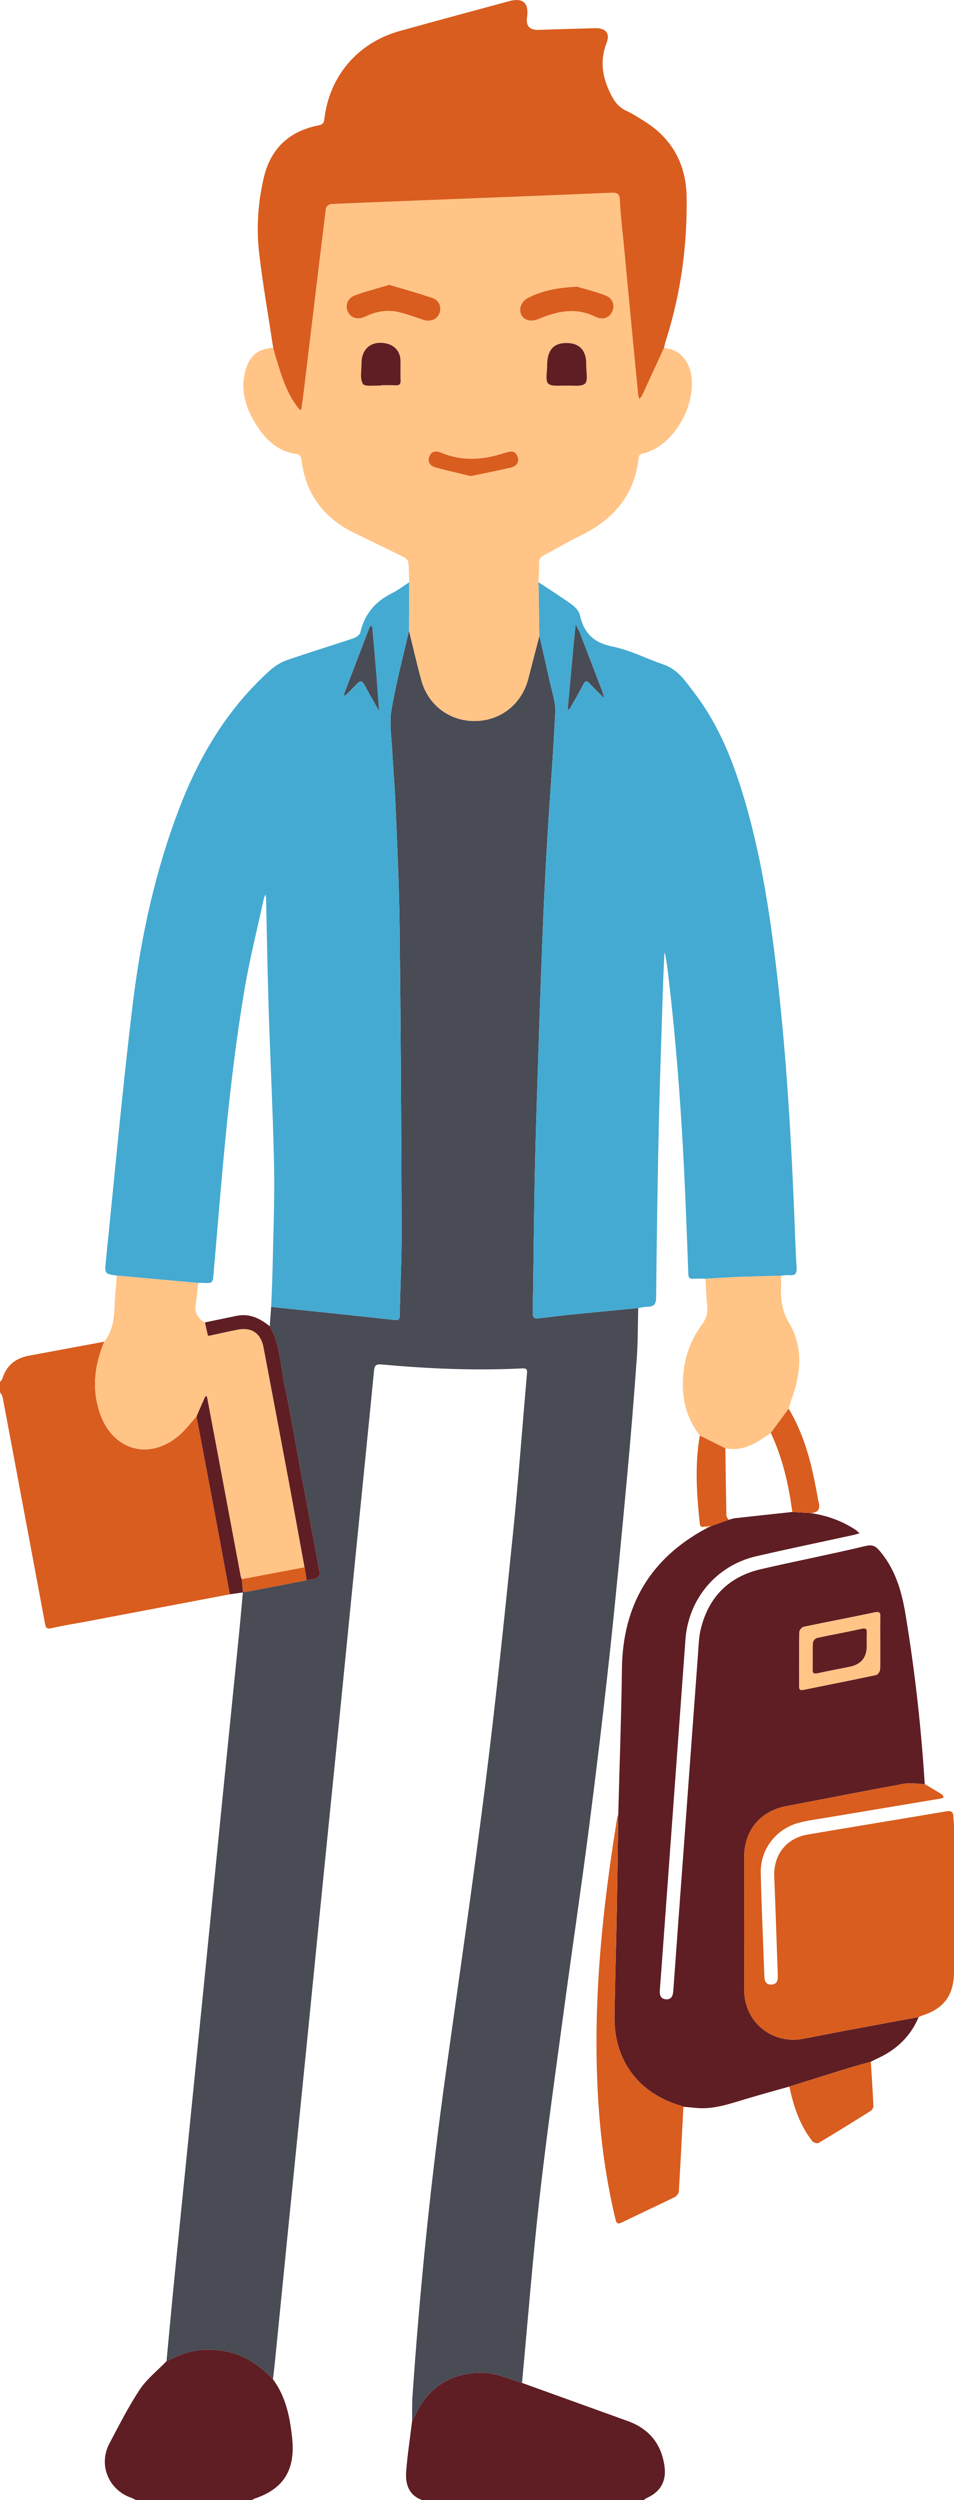
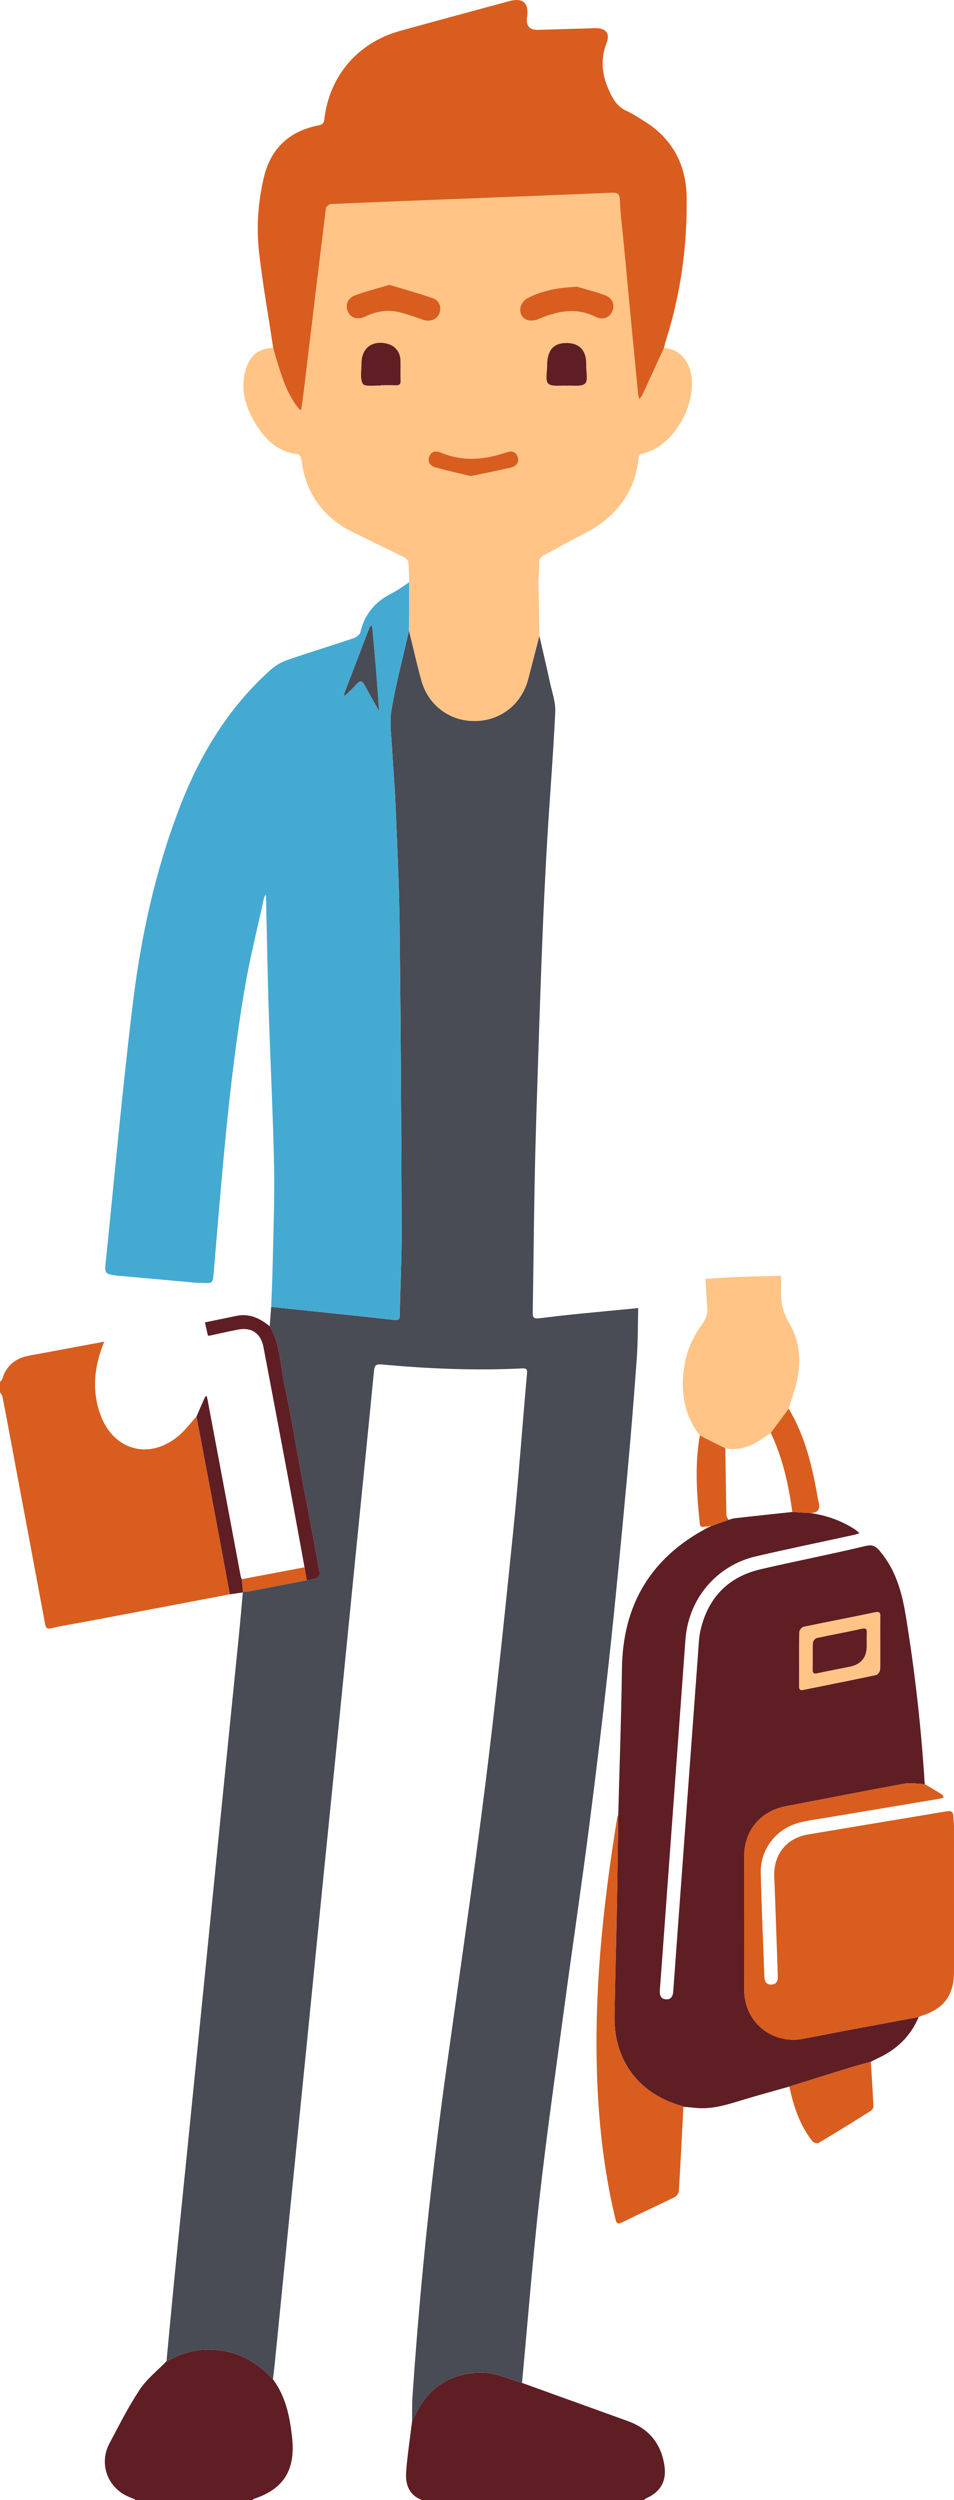
<svg xmlns="http://www.w3.org/2000/svg" viewBox="0 0 120.306 315.076">
  <g>
    <g>
      <path d="M28.985,200.92c-5.976,1.133-11.953,2.267-17.93,3.399-1.521,.288-3.053,.521-4.56,.869-.612,.142-.725-.082-.817-.573-1.346-7.219-2.701-14.436-4.053-21.653-.433-2.31-.86-4.62-1.307-6.927-.04-.207-.21-.389-.319-.583,0-.428,0-.856,0-1.284,.103-.141,.254-.268,.302-.427,.514-1.681,1.681-2.587,3.369-2.899,3.16-.585,6.32-1.174,9.479-1.762-1.236,2.976-1.613,6.004-.521,9.109,1.615,4.591,6.177,5.88,9.895,2.757,.842-.708,1.51-1.624,2.259-2.444,.776,4.102,1.557,8.204,2.327,12.307,.632,3.369,1.251,6.741,1.875,10.111Z" style="fill:#d95d1e;">
     </path>
      <path d="M53.26,315.076c-1.749-.625-2.165-2.054-2.037-3.665,.167-2.099,.488-4.186,.742-6.278,.117-.235,.24-.467,.352-.704,1.626-3.433,4.287-5.278,8.128-5.42,1.933-.072,3.613,.768,5.385,1.291,4.437,1.6,8.872,3.202,13.31,4.799,2.683,.965,4.252,2.843,4.654,5.674,.271,1.909-.482,3.246-2.251,4.044-.135,.061-.247,.172-.37,.259h-27.913Z" style="fill:#5f1e23;">
     </path>
      <path d="M34.42,299.84c1.609,2.175,2.124,4.676,2.414,7.318,.441,4.014-.968,6.466-4.746,7.734-.116,.039-.217,.121-.325,.184h-14.598c-.208-.102-.408-.226-.626-.302-2.877-1.012-4.163-4.173-2.733-6.857,1.218-2.287,2.383-4.618,3.813-6.77,.895-1.347,2.237-2.395,3.379-3.578,.288-.137,.578-.272,.865-.412,2.188-1.067,4.473-1.298,6.841-.784,2.301,.499,4.125,1.791,5.716,3.466Z" style="fill:#5f1e23;">
     </path>
      <path d="M34.42,299.84c-1.59-1.675-3.414-2.967-5.716-3.466-2.368-.514-4.653-.283-6.841,.784-.287,.14-.577,.275-.865,.412,.346-3.643,.679-7.286,1.04-10.928,.555-5.609,1.13-11.215,1.695-16.823,.736-7.308,1.473-14.617,2.204-21.926,.665-6.645,1.318-13.291,1.985-19.936,.725-7.229,1.462-14.458,2.187-21.687,.186-1.86,.344-3.722,.515-5.584-.002-.036,.005-.07,.022-.101,.21-.004,.427,.022,.631-.017,2.469-.469,4.936-.948,7.403-1.424,.417-.078,.857-.099,1.242-.256,.195-.08,.443-.431,.41-.613-.792-4.344-1.625-8.681-2.439-13.021-.667-3.556-1.235-7.133-2.004-10.667-.544-2.501-.53-5.154-1.875-7.455l.182-2.434c5.174,.542,10.349,1.07,15.519,1.645,.637,.071,.688-.136,.698-.662,.069-3.606,.255-7.212,.242-10.818-.045-12.753-.115-25.506-.26-38.257-.058-5.128-.317-10.255-.523-15.381-.089-2.213-.299-4.422-.411-6.635-.086-1.704-.371-3.456-.093-5.107,.567-3.364,1.454-6.673,2.209-10.005,.52,2.098,.993,4.21,1.57,6.292,.859,3.097,3.543,5.101,6.7,5.093,3.265-.008,5.943-2.114,6.771-5.323,.466-1.805,.934-3.61,1.401-5.414,.439,1.924,.894,3.844,1.31,5.773,.275,1.273,.752,2.571,.693,3.837-.252,5.41-.7,10.811-1.018,16.218-.257,4.37-.465,8.744-.635,13.119-.25,6.431-.456,12.864-.661,19.297-.121,3.79-.231,7.582-.3,11.373-.095,5.237-.139,10.474-.228,15.711-.01,.583,.181,.753,.737,.685,1.641-.2,3.284-.387,4.928-.553,2.545-.258,5.093-.494,7.64-.739-.056,2.13-.032,4.266-.185,6.389-.357,4.956-.759,9.911-1.218,14.859-.694,7.475-1.394,14.95-2.203,22.413-.792,7.302-1.667,14.596-2.609,21.88-.979,7.575-2.105,15.13-3.124,22.7-1.073,7.967-2.209,15.928-3.109,23.915-.873,7.75-1.482,15.53-2.206,23.296-1.772-.523-3.451-1.363-5.385-1.291-3.841,.142-6.502,1.987-8.128,5.42-.112,.237-.234,.469-.352,.704,.016-1.062-.015-2.127,.056-3.185,.933-13.738,2.347-27.426,4.248-41.064,1.678-12.04,3.433-24.071,4.949-36.132,1.306-10.393,2.379-20.816,3.446-31.237,.694-6.779,1.19-13.579,1.788-20.369,.046-.516,.025-.729-.627-.696-5.91,.299-11.809,.043-17.696-.494-.71-.065-.899,.11-.966,.801-.766,7.874-1.568,15.744-2.355,23.616-.665,6.649-1.319,13.298-1.985,19.947-.725,7.233-1.463,14.464-2.188,21.697-.664,6.622-1.314,13.245-1.977,19.867-.725,7.233-1.46,14.466-2.186,21.699-.608,6.063-1.209,12.126-1.815,18.189-.069,.69-.157,1.379-.236,2.068Z" style="fill:#494b55;">
     </path>
      <path d="M51.577,79.479c-.755,3.332-1.642,6.641-2.209,10.005-.278,1.651,.007,3.403,.093,5.107,.111,2.213,.322,4.421,.411,6.635,.206,5.126,.464,10.252,.523,15.381,.145,12.752,.215,25.505,.26,38.257,.013,3.606-.173,7.212-.242,10.818-.01,.526-.06,.733-.698,.662-5.17-.575-10.345-1.103-15.519-1.645,.06-1.626,.144-3.251,.177-4.878,.085-4.271,.272-8.546,.189-12.814-.128-6.567-.472-13.13-.679-19.696-.148-4.699-.223-9.4-.332-14.1-.004-.158-.029-.316-.045-.474-.077,.156-.19,.303-.225,.468-.825,3.807-1.783,7.592-2.434,11.429-2.008,11.832-2.87,23.796-3.901,35.738-.118,1.37-.088,1.371-1.47,1.298-.159-.008-.319,.008-.479,.013-3.422-.309-6.843-.618-10.265-.927-1.519-.217-1.551-.221-1.386-1.827,1.111-10.836,2.088-21.688,3.407-32.498,1.03-8.439,2.839-16.741,5.914-24.714,2.534-6.573,6.089-12.478,11.373-17.227,.603-.542,1.342-1.018,2.103-1.283,2.794-.972,5.628-1.828,8.434-2.77,.341-.115,.794-.436,.863-.738,.532-2.32,1.894-3.908,4.004-4.949,.761-.375,1.443-.913,2.161-1.376-.009,2.035-.018,4.069-.027,6.104Zm-3.771,10.11l-.003,.002c-.122-1.647-.233-3.295-.368-4.941-.15-1.831-.318-3.661-.485-5.491-.011-.121-.077-.236-.117-.354-.079,.095-.188,.178-.233,.288-.184,.443-.348,.895-.519,1.343-.878,2.291-1.757,4.582-2.63,6.875-.044,.116-.04,.251-.058,.376,.107-.069,.23-.122,.32-.209,.439-.43,.882-.856,1.298-1.307,.406-.44,.673-.391,.956,.138,.592,1.105,1.224,2.188,1.839,3.28Z" style="fill:#45aad1;">
     </path>
-       <path d="M80.484,164.849c-2.547,.245-5.094,.482-7.64,.739-1.645,.166-3.287,.353-4.928,.553-.556,.068-.747-.102-.737-.685,.089-5.237,.133-10.474,.228-15.711,.069-3.792,.179-7.583,.3-11.373,.206-6.433,.412-12.866,.661-19.297,.17-4.375,.378-8.749,.635-13.119,.318-5.408,.766-10.808,1.018-16.218,.059-1.266-.418-2.563-.693-3.837-.416-1.929-.871-3.849-1.31-5.773-.038-2.253-.077-4.505-.115-6.758,1.404,.93,2.832,1.826,4.197,2.81,.44,.317,.916,.822,1.024,1.319,.501,2.288,1.741,3.506,4.136,3.989,2.199,.443,4.266,1.522,6.413,2.255,1.864,.636,2.827,2.194,3.924,3.628,3.123,4.084,4.944,8.786,6.365,13.658,1.98,6.791,3.076,13.755,3.91,20.766,1.211,10.171,1.842,20.384,2.265,30.613,.102,2.457,.173,4.916,.321,7.37,.046,.77-.218,.991-.929,.925-.34-.032-.69,.039-1.035,.063-1.804,.053-3.609,.092-5.413,.163-1.375,.054-2.747,.149-4.121,.226-.501-.004-1.004-.039-1.502-.004-.483,.035-.646-.121-.661-.621-.079-2.618-.196-5.234-.298-7.851-.398-10.175-1.082-20.327-2.304-30.439-.077-.635-.189-1.266-.292-1.898-.016-.097-.069-.189-.104-.283-.008,.094-.02,.188-.024,.283-.053,1.228-.117,2.456-.155,3.685-.189,6.011-.41,12.021-.544,18.033-.159,7.135-.26,14.272-.332,21.409-.009,.859-.24,1.209-1.081,1.213-.393,.002-.786,.108-1.178,.167Zm-4.284-76.864s-.003,.002-.003,.002c-.089-.307-.157-.621-.271-.918-.932-2.446-1.869-4.89-2.816-7.329-.137-.354-.338-.684-.51-1.024-.036,.337-.072,.674-.107,1.011-.036,.345-.075,.689-.106,1.034-.256,2.788-.51,5.576-.763,8.364-.012,.131-.013,.264-.019,.395,.106-.11,.239-.204,.312-.332,.556-.975,1.133-1.94,1.634-2.942,.287-.575,.496-.445,.84-.079,.586,.623,1.205,1.215,1.81,1.82Z" style="fill:#45aad1;">
-      </path>
      <path d="M67.904,73.369c.038,2.253,.077,4.505,.115,6.758-.467,1.805-.935,3.609-1.401,5.415-.828,3.209-3.506,5.315-6.771,5.323-3.157,.008-5.842-1.996-6.7-5.093-.577-2.082-1.05-4.194-1.57-6.292,.009-2.035,.018-4.069,.027-6.104-.029-.851-.016-1.707-.115-2.55-.028-.235-.347-.509-.598-.634-2.102-1.046-4.225-2.05-6.33-3.089-3.868-1.909-6.071-4.996-6.568-9.299-.025-.214-.283-.555-.461-.575-2.333-.26-3.902-1.662-5.097-3.505-1.436-2.214-2.244-4.614-1.408-7.283,.535-1.707,1.643-2.52,3.425-2.611,.123,.436,.24,.875,.37,1.309,.669,2.229,1.342,4.457,2.823,6.323,.077,.097,.185,.168,.279,.251,.036-.116,.088-.231,.105-.35,.1-.686,.203-1.372,.285-2.06,.923-7.679,1.837-15.358,2.786-23.034,.027-.215,.4-.543,.623-.553,5.306-.237,10.614-.437,15.921-.645,6.481-.255,12.962-.501,19.441-.781,.757-.033,1.054,.093,1.088,.954,.071,1.81,.308,3.613,.479,5.419,.361,3.824,.722,7.648,1.087,11.471,.241,2.522,.488,5.044,.738,7.565,.02,.198,.092,.391,.14,.587,.126-.159,.288-.301,.372-.48,.92-1.982,1.828-3.969,2.74-5.955,2.059,.128,3.466,1.838,3.528,4.304,.097,3.832-2.741,8.317-6.351,9.035-.146,.029-.344,.259-.359,.411-.472,4.745-3.138,7.842-7.293,9.873-1.557,.761-3.049,1.655-4.588,2.457-.483,.252-.713,.55-.691,1.12,.029,.77-.042,1.545-.07,2.317Zm4.876-37.237c-2.644,.121-4.537,.549-6.285,1.459-.388,.202-.785,.706-.862,1.129-.24,1.306,.93,2.057,2.253,1.495,2.357-1,4.721-1.522,7.175-.303,.899,.446,1.717,.192,2.117-.593,.411-.808,.12-1.738-.841-2.097-1.357-.508-2.774-.856-3.557-1.09Zm-23.689-.238c-1.544,.466-2.985,.824-4.365,1.344-.946,.357-1.241,1.33-.825,2.108,.405,.756,1.251,.989,2.142,.558,1.393-.673,2.847-.927,4.354-.548,1.004,.253,1.984,.603,2.963,.945,.837,.293,1.693,0,2.025-.745,.343-.769,.047-1.692-.808-1.985-1.8-.617-3.639-1.121-5.485-1.678Zm22.333,12.71c.811-.059,1.892,.17,2.355-.263,.408-.382,.127-1.503,.149-2.297,.002-.08,0-.16,0-.24-.017-1.755-.972-2.659-2.716-2.571-1.503,.076-2.226,1.009-2.217,2.888,.004,.768-.254,1.85,.141,2.222,.447,.42,1.493,.202,2.287,.262Zm-23.407-.005l.003-.053c.613,0,1.226-.021,1.837,.007,.457,.021,.684-.086,.661-.61-.039-.851,.011-1.705-.017-2.557-.035-1.068-.718-1.859-1.755-2.093-1.859-.42-3.166,.615-3.158,2.521,.004,.873-.224,1.911,.171,2.558,.238,.39,1.472,.172,2.258,.227Zm11.362,11.403c1.732-.365,3.367-.692,4.994-1.06,.729-.165,1.169-.654,.891-1.409-.285-.774-.889-.697-1.592-.463-2.647,.881-5.321,1.103-7.971,.008-.667-.276-1.227-.306-1.542,.412-.319,.728,.103,1.231,.757,1.414,1.473,.413,2.971,.737,4.464,1.098Z" style="fill:#ffc486;">
     </path>
      <path d="M115.851,254.194c-1.024,2.441-2.805,4.127-5.189,5.214-.286,.131-.564,.279-.845,.42-.995,.282-1.996,.545-2.985,.849-2.433,.749-4.86,1.517-7.289,2.278-1.762,.5-3.529,.985-5.286,1.503-2.121,.626-4.21,1.412-6.485,1.19-.529-.052-1.059-.099-1.589-.148-.098-.042-.193-.096-.295-.126-5.348-1.538-8.481-5.717-8.394-11.279,.073-4.622,.215-9.243,.303-13.865,.074-3.847,.114-7.695,.169-11.542,.16-6.136,.383-12.271,.464-18.408,.106-7.989,3.585-13.882,10.63-17.659,.211-.103,.422-.207,.633-.311l2.2-.773c.255-.071,.506-.177,.766-.206,2.418-.27,4.838-.527,7.257-.788,.763,.046,1.526,.091,2.29,.137,2.037,.291,3.934,.967,5.661,2.094,.191,.125,.349,.302,.522,.454-.23,.067-.456,.148-.689,.199-4.12,.9-8.251,1.752-12.359,2.704-5,1.158-8.526,5.36-8.901,10.49-.912,12.479-1.821,24.958-2.731,37.436-.163,2.24-.321,4.48-.497,6.719-.048,.606,.071,1.124,.753,1.182,.675,.057,.893-.408,.938-1.03,.406-5.653,.827-11.305,1.242-16.958,.623-8.479,1.241-16.958,1.872-25.436,.081-1.091,.102-2.207,.361-3.26,.989-4.025,3.534-6.584,7.575-7.52,4.394-1.018,8.825-1.877,13.211-2.926,.92-.22,1.307,.069,1.814,.671,1.953,2.318,2.741,5.076,3.223,7.993,1.167,7.075,1.969,14.188,2.414,21.343-.876-.021-1.778-.193-2.622-.04-4.956,.899-9.897,1.883-14.846,2.822-3.249,.616-5.295,3.047-5.298,6.362-.006,5.613-.013,11.226,.003,16.839,.012,3.976,3.475,6.839,7.385,6.124,1.783-.326,3.557-.694,5.339-1.028,3.091-.58,6.184-1.148,9.276-1.721Zm-4.847-47.064c0-1.095-.024-2.192,.01-3.286,.018-.565-.042-.792-.726-.646-2.973,.634-5.963,1.19-8.938,1.816-.226,.048-.544,.419-.548,.644-.041,2.27-.018,4.542-.031,6.813-.002,.408,.082,.587,.543,.492,3.057-.627,6.12-1.224,9.172-1.875,.211-.045,.483-.434,.494-.674,.053-1.093,.023-2.19,.023-3.285Z" style="fill:#5f1e23;">
     </path>
      <path d="M83.728,43.851c-.911,1.986-1.819,3.973-2.74,5.955-.083,.179-.246,.321-.372,.48-.048-.196-.12-.389-.14-.587-.251-2.521-.497-5.043-.738-7.565-.365-3.823-.726-7.647-1.087-11.471-.171-1.806-.408-3.609-.479-5.419-.034-.861-.331-.987-1.088-.954-6.48,.28-12.961,.526-19.441,.781-5.307,.209-10.615,.408-15.921,.645-.223,.01-.596,.339-.623,.553-.949,7.675-1.863,15.355-2.786,23.034-.083,.688-.185,1.374-.285,2.06-.017,.119-.069,.233-.105,.35-.094-.083-.202-.155-.279-.251-1.482-1.866-2.154-4.094-2.823-6.323-.13-.434-.247-.873-.37-1.309-.602-3.984-1.309-7.955-1.773-11.955-.368-3.169-.144-6.358,.587-9.481,.864-3.69,3.214-5.87,6.911-6.596,.478-.094,.666-.265,.721-.755,.62-5.442,4.209-9.659,9.508-11.135,4.6-1.281,9.212-2.517,13.821-3.766,1.726-.468,2.5,.239,2.239,2.025q-.241,1.654,1.454,1.597c2.377-.075,4.754-.153,7.131-.213,1.319-.033,1.92,.629,1.448,1.852-.837,2.167-.578,4.136,.394,6.2,.506,1.076,1.051,1.895,2.141,2.387,.75,.338,1.443,.808,2.148,1.241,3.588,2.197,5.351,5.487,5.409,9.614,.086,6.155-.745,12.202-2.623,18.085-.097,.303-.159,.616-.238,.925Z" style="fill:#d95d1e;">
     </path>
      <path d="M115.851,254.194c-3.092,.573-6.185,1.141-9.276,1.721-1.781,.334-3.556,.702-5.339,1.028-3.91,.715-7.373-2.148-7.385-6.124-.017-5.613-.009-11.226-.003-16.839,.003-3.315,2.05-5.746,5.298-6.362,4.949-.939,9.89-1.922,14.846-2.822,.844-.153,1.747,.019,2.622,.04,.725,.433,1.456,.858,2.171,1.308,.112,.071,.155,.252,.229,.383-.142,.047-.28,.115-.425,.139-4.765,.799-9.532,1.592-14.297,2.392-1.158,.194-2.33,.34-3.464,.629-2.933,.747-4.959,3.334-4.891,6.357,.099,4.356,.304,8.71,.457,13.066,.021,.593,.235,1.014,.883,.991,.719-.026,.829-.547,.808-1.137-.148-4.142-.275-8.284-.447-12.424-.115-2.777,1.489-4.881,4.238-5.349,5.816-.99,11.64-1.938,17.458-2.92,.563-.095,.872,.006,.889,.628,.012,.426,.081,.851,.081,1.276,.006,6.071,.004,12.143,.004,18.214,0,3.045-1.215,4.72-4.09,5.647-.126,.041-.244,.106-.365,.16Z" style="fill:#d95d1e;">
     </path>
-       <path d="M14.731,160.757c3.422,.309,6.843,.618,10.265,.927-.117,1.028-.225,2.056-.353,3.083-.085,.683,.516,1.643,1.205,1.885,.119,.554,.235,1.109,.37,1.659,.005,.022,.186,.02,.279,0,1.172-.249,2.338-.527,3.515-.75,1.742-.33,2.886,.476,3.22,2.242,1.004,5.299,2.011,10.597,3.002,15.898,.735,3.936,1.447,7.876,2.169,11.815-2.637,.498-5.274,.997-7.911,1.495-.048-.124-.116-.244-.14-.373-.923-4.909-1.841-9.818-2.761-14.727-.477-2.546-.958-5.092-1.439-7.638-.024-.125-.067-.246-.101-.368-.071,.06-.174,.107-.209,.184-.359,.802-.707,1.608-1.058,2.414-.748,.82-1.416,1.736-2.259,2.444-3.717,3.124-8.279,1.835-9.895-2.757-1.092-3.105-.715-6.133,.521-9.109,1.554-1.955,1.177-4.334,1.437-6.573,.067-.581,.096-1.167,.143-1.751Z" style="fill:#ffc486;">
+       <path d="M14.731,160.757Z" style="fill:#ffc486;">
     </path>
      <path d="M88.96,161.155c1.374-.077,2.747-.172,4.121-.226,1.804-.071,3.609-.11,5.413-.163,.001,.534,.018,1.069,.001,1.603-.05,1.544,.163,2.914,1.016,4.357,1.815,3.073,1.502,6.394,.292,9.657-.138,.371-.234,.758-.349,1.137-.751,1.02-1.502,2.04-2.253,3.06-.368,.248-.737,.496-1.105,.745-1.4,.95-2.894,1.529-4.625,1.193-1.074-.536-2.148-1.072-3.221-1.608-1.587-2.052-2.228-4.375-2.133-6.962,.095-2.565,.846-4.895,2.349-6.943,.543-.741,.811-1.437,.723-2.336-.114-1.168-.157-2.342-.23-3.514Z" style="fill:#ffc486;">
     </path>
      <path d="M77.966,228.687c-.055,3.847-.095,7.695-.169,11.542-.088,4.622-.23,9.243-.303,13.865-.088,5.562,3.046,9.741,8.394,11.279,.102,.029,.197,.083,.295,.126-.185,3.55-.359,7.101-.576,10.65-.016,.264-.288,.624-.536,.746-2.204,1.081-4.438,2.102-6.644,3.18-.57,.279-.691,.106-.821-.439-1.24-5.161-1.92-10.399-2.21-15.693-.643-11.729,.556-23.33,2.438-34.883,.021-.128,.088-.249,.133-.373Z" style="fill:#d95d1e;">
     </path>
      <path d="M99.543,262.954c2.429-.76,4.856-1.529,7.289-2.278,.988-.304,1.989-.567,2.985-.849,.115,1.866,.243,3.732,.328,5.6,.009,.202-.185,.494-.369,.61-2.171,1.365-4.35,2.716-6.554,4.026-.167,.099-.646-.048-.789-.231-1.581-2.027-2.369-4.399-2.889-6.878Z" style="fill:#d95d1e;">
     </path>
      <path d="M97.202,180.58c.751-1.02,1.502-2.04,2.253-3.059,2.107,3.511,3.008,7.413,3.692,11.386,.005,.026,.002,.054,.01,.079,.279,.9,.291,1.649-.951,1.694-.763-.046-1.527-.091-2.29-.137-.47-3.439-1.216-6.804-2.714-9.963Z" style="fill:#d95d1e;">
     </path>
      <path d="M88.25,180.911c1.074,.536,2.148,1.072,3.221,1.608,.04,2.819,.075,5.639,.134,8.458,.004,.189,.188,.374,.288,.56-.733,.258-1.466,.515-2.2,.773-.223,.016-.447,.032-.67,.049-.363,.07-.714,.226-.781-.401-.393-3.684-.633-7.365,.008-11.047Z" style="fill:#d95d1e;">
     </path>
      <path d="M89.023,192.359c.223-.016,.447-.033,.67-.049-.211,.104-.422,.207-.633,.311-.012-.087-.025-.175-.037-.262Z" style="fill:#ffc486;">
     </path>
      <path d="M24.783,178.502c.351-.805,.699-1.612,1.058-2.414,.034-.077,.137-.123,.209-.184,.034,.123,.078,.244,.101,.368,.481,2.546,.962,5.091,1.439,7.638,.92,4.909,1.838,9.818,2.761,14.727,.024,.128,.092,.249,.14,.372,.051,.525,.103,1.05,.154,1.576-.017,.032-.024,.066-.022,.101-.546,.078-1.092,.156-1.638,.234-.625-3.371-1.244-6.742-1.876-10.111-.77-4.103-1.551-8.205-2.327-12.307Z" style="fill:#5f1e23;">
     </path>
      <path d="M25.848,166.651c1.329-.275,2.659-.55,3.988-.824,1.633-.336,2.957,.321,4.177,1.306,1.345,2.301,1.331,4.954,1.875,7.455,.768,3.534,1.337,7.111,2.004,10.667,.814,4.34,1.647,8.677,2.439,13.021,.033,.182-.215,.533-.41,.613-.385,.157-.825,.179-1.242,.257-.092-.543-.184-1.087-.276-1.631-.722-3.938-1.433-7.879-2.169-11.815-.991-5.301-1.998-10.599-3.002-15.898-.335-1.766-1.478-2.572-3.22-2.242-1.177,.223-2.343,.501-3.515,.75-.093,.02-.274,.022-.279,0-.134-.55-.25-1.105-.37-1.659Z" style="fill:#5f1e23;">
     </path>
      <path d="M38.403,197.515c.092,.544,.184,1.087,.276,1.631-2.467,.476-4.934,.954-7.403,1.423-.204,.039-.42,.013-.631,.017-.051-.526-.103-1.052-.154-1.576,2.637-.498,5.275-.996,7.912-1.494Z" style="fill:#d95d1e;">
     </path>
      <path d="M47.806,89.59c-.616-1.092-1.248-2.175-1.839-3.28-.283-.529-.551-.578-.956-.138-.416,.451-.859,.878-1.298,1.307-.089,.087-.212,.14-.32,.209,.018-.126,.014-.26,.058-.376,.873-2.293,1.752-4.584,2.63-6.875,.172-.448,.336-.9,.519-1.343,.045-.109,.154-.192,.233-.288,.04,.118,.106,.234,.117,.354,.167,1.83,.335,3.66,.485,5.491,.134,1.646,.246,3.294,.368,4.941,0,0,.003-.002,.003-.002Z" style="fill:#494b55;">
     </path>
      <path d="M47.803,89.592s.003-.002,.003-.002c0,0-.003,.002-.003,.002Z" style="fill:#494b55;">
     </path>
-       <path d="M76.2,87.985c-.605-.605-1.224-1.197-1.81-1.82-.344-.365-.552-.496-.84,.079-.501,1.003-1.078,1.967-1.634,2.942-.073,.128-.207,.222-.312,.332,.006-.132,.007-.264,.019-.395,.254-2.788,.508-5.576,.763-8.364,.032-.345,.07-.689,.106-1.034,.035-.337,.071-.674,.107-1.011,.172,.341,.373,.67,.51,1.024,.947,2.44,1.883,4.884,2.816,7.329,.113,.297,.181,.612,.27,.918l.003-.002Z" style="fill:#494b55;">
-      </path>
-       <path d="M76.197,87.987s.003-.002,.003-.002c0,0-.003,.002-.003,.002Z" style="fill:#494b55;">
-      </path>
      <path d="M72.78,36.132c.783,.234,2.2,.583,3.557,1.09,.96,.359,1.251,1.289,.841,2.097-.399,.785-1.218,1.04-2.117,.593-2.454-1.218-4.819-.696-7.175,.303-1.323,.561-2.493-.189-2.253-1.495,.078-.423,.474-.927,.862-1.129,1.748-.911,3.642-1.339,6.285-1.459Z" style="fill:#d95d1e;">
     </path>
      <path d="M49.091,35.894c1.846,.557,3.685,1.061,5.485,1.678,.855,.293,1.152,1.216,.808,1.985-.332,.744-1.188,1.037-2.025,.745-.979-.342-1.959-.693-2.963-.945-1.507-.379-2.961-.126-4.354,.548-.891,.431-1.737,.198-2.142-.558-.417-.778-.121-1.751,.825-2.108,1.379-.52,2.82-.878,4.365-1.344Z" style="fill:#d95d1e;">
     </path>
      <path d="M71.424,48.604c-.794-.06-1.84,.158-2.287-.262-.395-.371-.137-1.453-.141-2.222-.009-1.879,.714-2.811,2.217-2.888,1.743-.088,2.698,.816,2.716,2.571,0,.08,.002,.16,0,.24-.023,.794,.259,1.915-.149,2.297-.463,.433-1.545,.204-2.355,.263Z" style="fill:#5f1e23;">
     </path>
      <path d="M48.017,48.6c-.786-.055-2.02,.163-2.258-.227-.395-.647-.167-1.685-.171-2.558-.008-1.905,1.299-2.941,3.158-2.521,1.038,.235,1.721,1.025,1.755,2.093,.028,.852-.022,1.706,.017,2.557,.024,.524-.204,.631-.661,.61-.611-.028-1.225-.007-1.837-.007l-.003,.053Z" style="fill:#5f1e23;">
     </path>
      <path d="M59.379,60.002c-1.493-.361-2.991-.686-4.464-1.098-.654-.183-1.076-.686-.757-1.414,.315-.718,.875-.687,1.542-.412,2.65,1.095,5.324,.874,7.971-.008,.703-.234,1.307-.311,1.592,.463,.278,.755-.161,1.244-.891,1.409-1.627,.367-3.262,.695-4.994,1.06Z" style="fill:#d95d1e;">
     </path>
      <path d="M111.004,207.129c0,1.095,.03,2.192-.023,3.285-.012,.24-.284,.629-.494,.674-3.052,.65-6.115,1.248-9.172,1.875-.461,.095-.546-.085-.543-.492,.012-2.271-.01-4.542,.031-6.813,.004-.226,.322-.597,.548-.644,2.975-.626,5.965-1.183,8.938-1.816,.684-.146,.743,.081,.726,.646-.034,1.094-.01,2.191-.01,3.286Zm-1.707,.317c0-.534-.02-1.07,.006-1.603,.024-.493-.041-.715-.653-.578-1.873,.42-3.767,.75-5.643,1.161-.206,.045-.485,.386-.494,.6-.05,1.12-.004,2.244-.032,3.366-.013,.507,.172,.568,.618,.47,1.355-.296,2.721-.546,4.079-.826q2.119-.438,2.118-2.591Z" style="fill:#ffc486;">
     </path>
      <path d="M109.298,207.447q0,2.149-2.118,2.591c-1.359,.28-2.724,.53-4.079,.826-.446,.097-.631,.037-.618-.47,.028-1.122-.018-2.246,.032-3.366,.009-.214,.288-.555,.494-.6,1.876-.412,3.769-.741,5.643-1.161,.612-.137,.677,.084,.653,.578-.026,.533-.006,1.069-.006,1.603Z" style="fill:#5f1e23;">
     </path>
    </g>
  </g>
</svg>